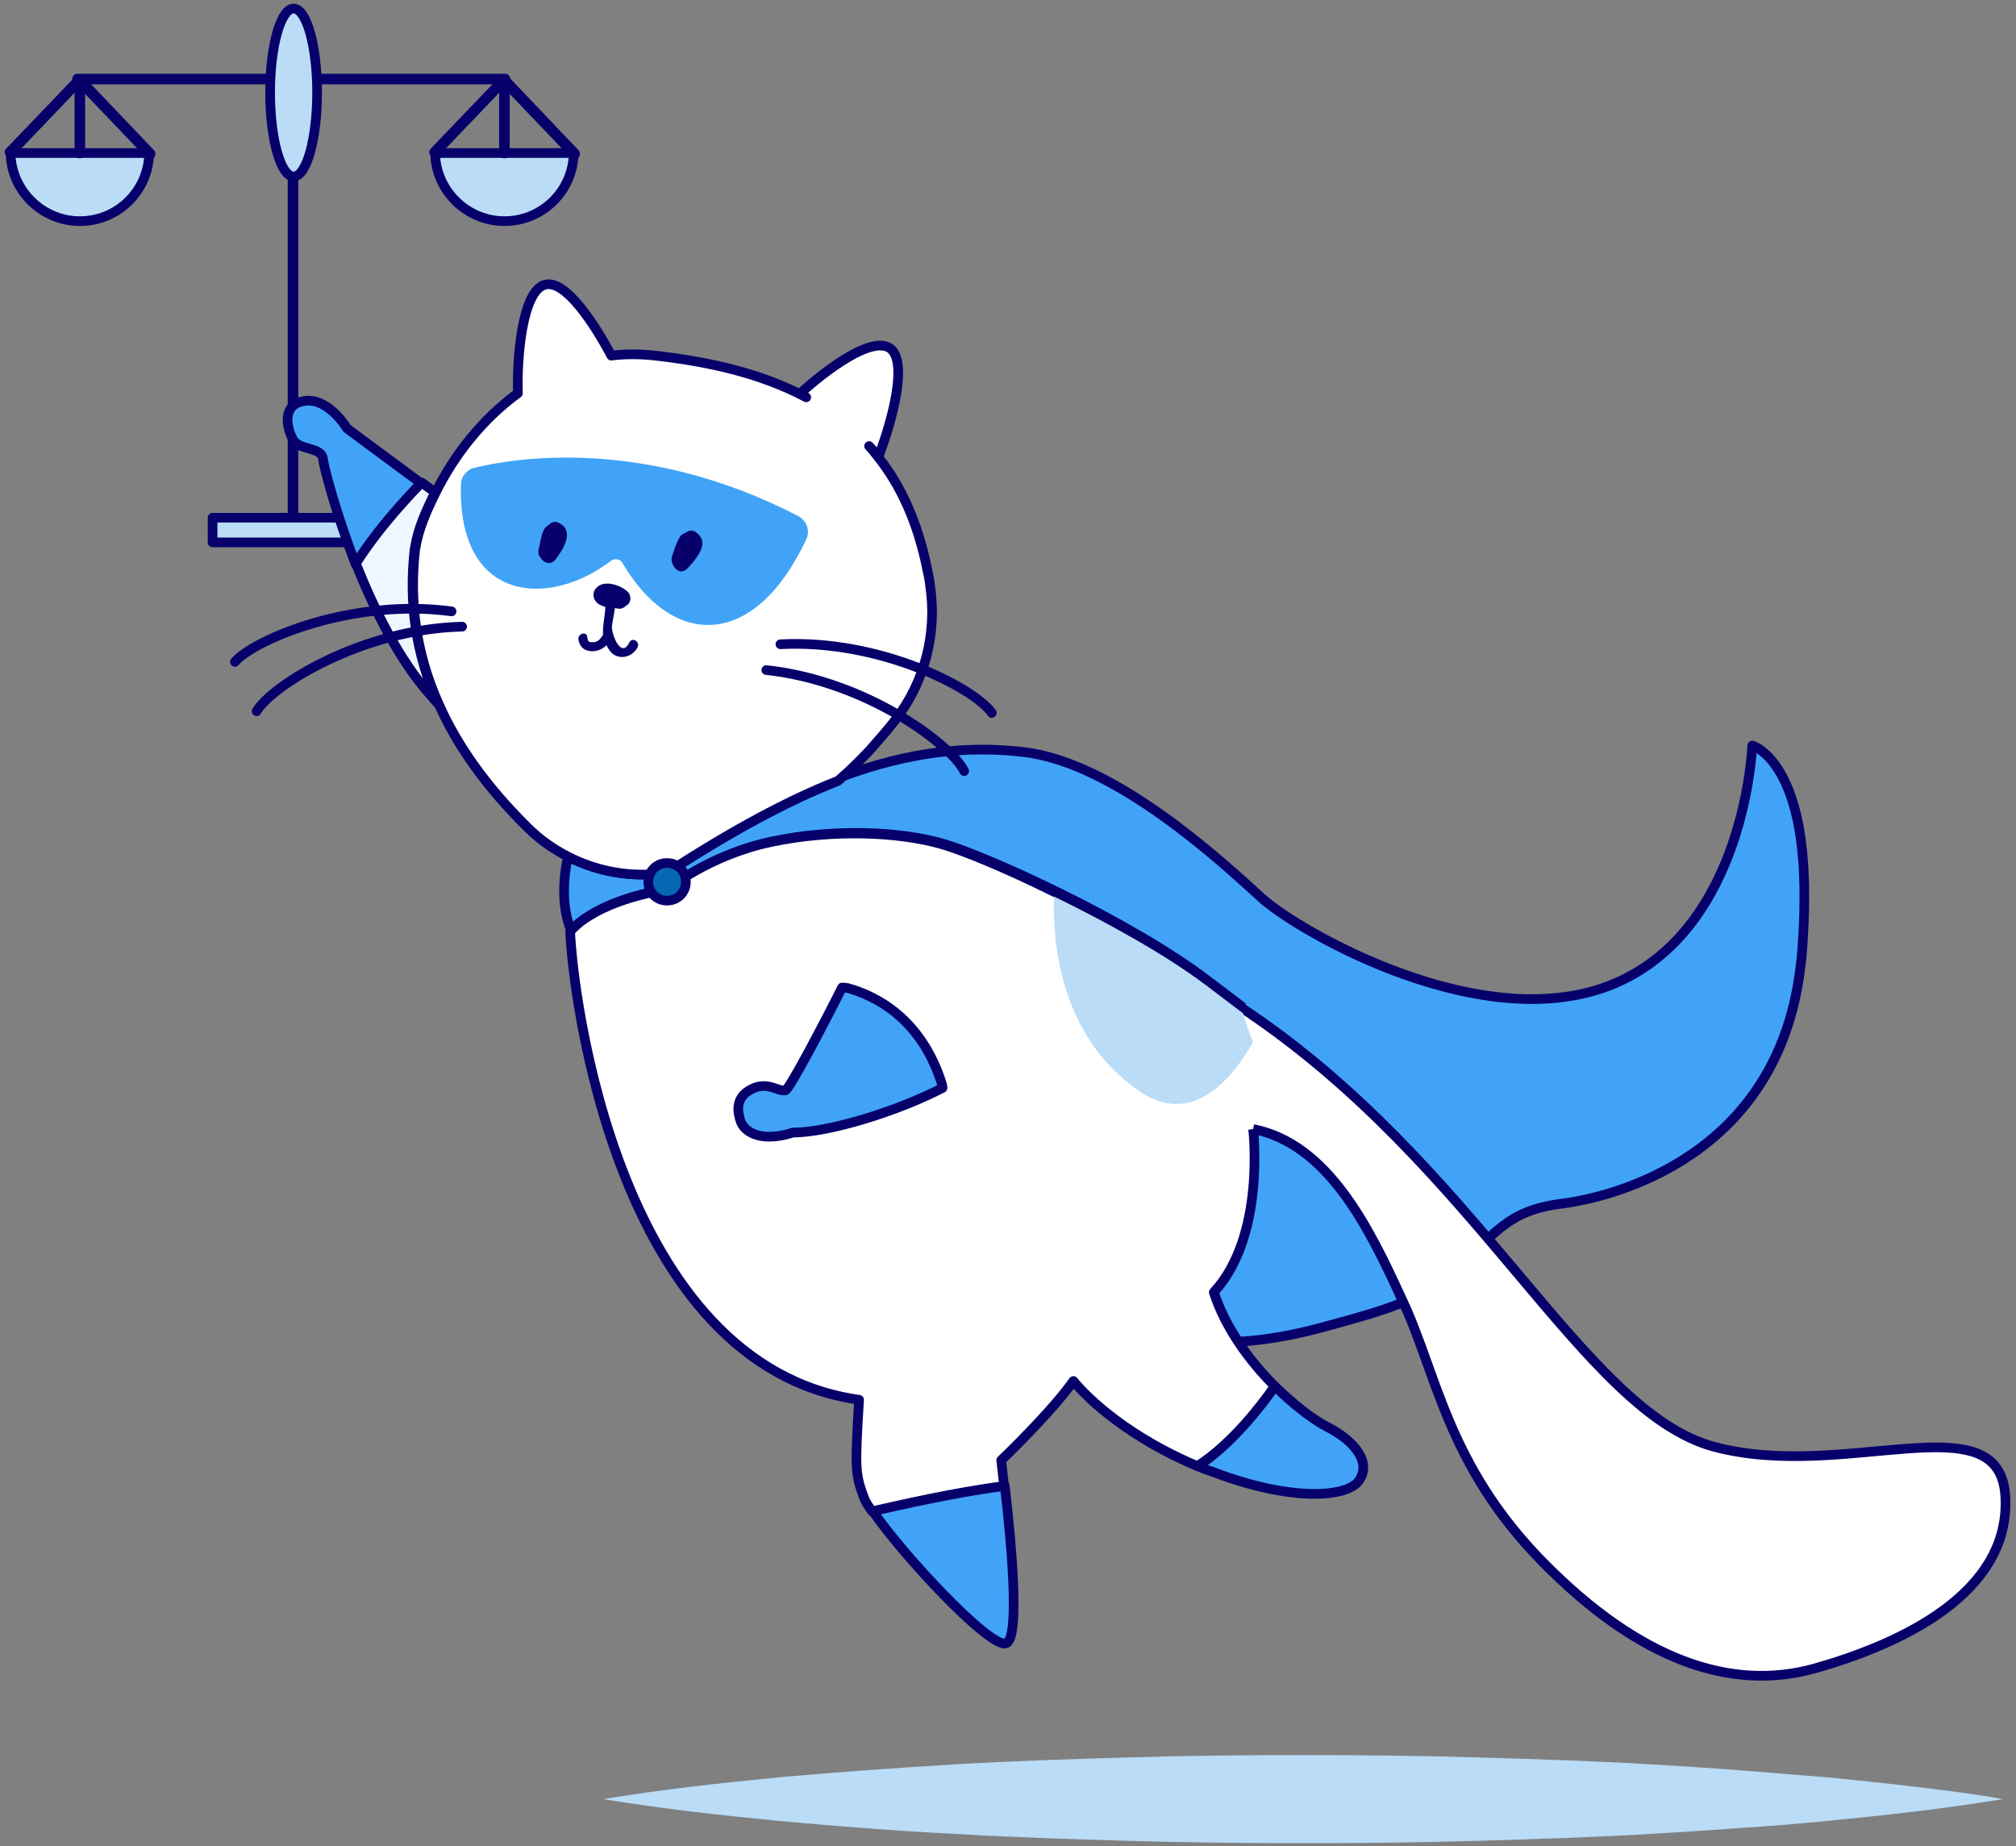
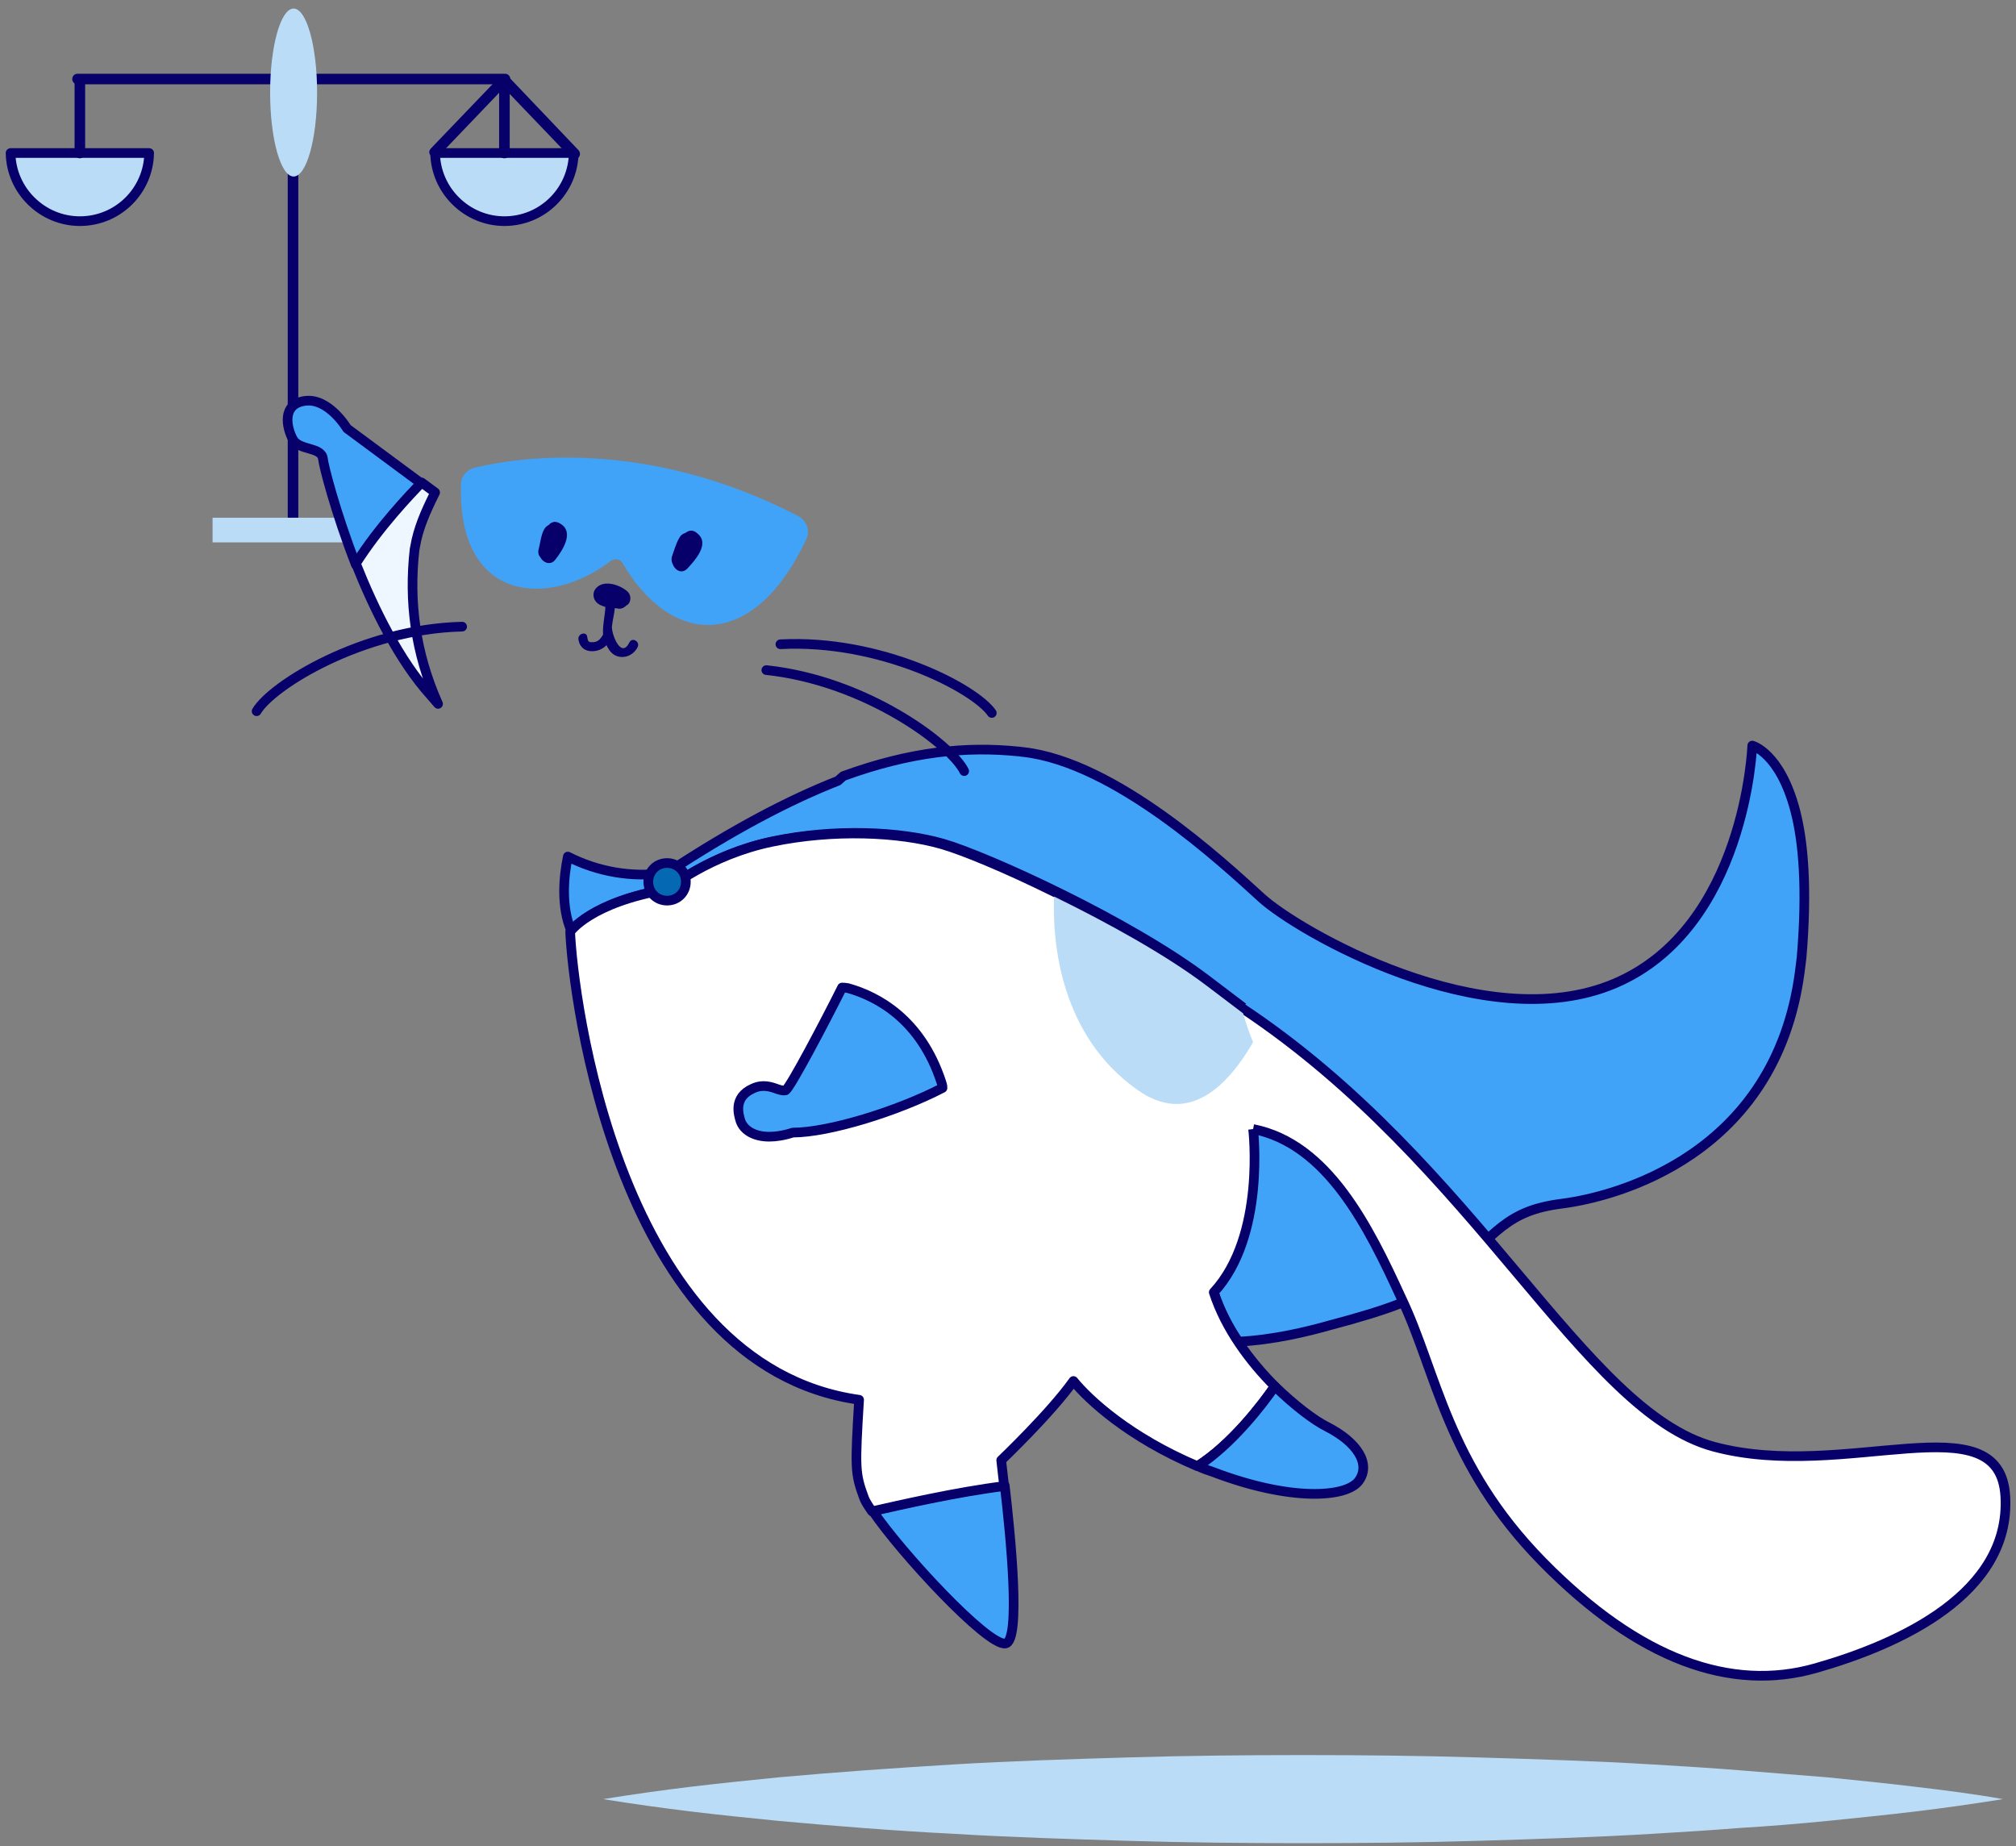
<svg xmlns="http://www.w3.org/2000/svg" height="478" viewBox="0 0 522 478" width="522">
  <rect x="0" y="0" width="522" height="478" fill="#808080" stroke="none" />
  <g fill="none" fill-rule="evenodd">
    <g transform="translate(1 2)">
      <path d="m74.871 133.561c-.76 0-1.368-.76-1.368-1.825v-113.731c0-1.064.608-1.825 1.368-1.825s1.368.76 1.368 1.825v113.731c0 1.064-.608 1.825-1.368 1.825z" fill="#07006b" fill-rule="nonzero" />
      <path d="m54.041 132.041h41.661v6.386h-41.661z" fill="#badcf7" fill-rule="nonzero" />
-       <path d="m54.041 132.041h41.661v6.386h-41.661z" stroke="#07006b" stroke-linecap="round" stroke-linejoin="round" stroke-width="2.5" />
      <path d="m129.76 19.83h-110.69c-.76 0-1.368-.608-1.368-1.368s.608-1.368 1.368-1.368h110.69c.76 0 1.368.608 1.368 1.368s-.608 1.368-1.368 1.368z" fill="#07006b" fill-rule="nonzero" />
      <g transform="translate(1.52 37.012)">
        <path d="m.216.608c.152 9.731 8.211 17.637 17.942 17.637 9.883 0 17.789-7.906 17.942-17.637z" fill="#badcf7" fill-rule="nonzero" />
        <path d="m.216.608c.152 9.731 8.211 17.637 17.942 17.637 9.883 0 17.789-7.906 17.942-17.637z" stroke="#07006b" stroke-linecap="round" stroke-linejoin="round" stroke-width="2.5" />
      </g>
-       <path d="m37.924 39.292c-.304 0-.76-.152-1.064-.456l-17.333-18.094-16.877 17.637c-.608.608-1.368.608-1.977 0-.608-.608-.608-1.368 0-1.977l17.942-18.702c.608-.608 1.52-.608 1.977 0l18.246 19.158c.608.608.456 1.52 0 1.977-.152.304-.456.456-.912.456z" fill="#07006b" fill-rule="nonzero" />
      <path d="m19.678 38.988c-.76 0-1.368-.608-1.368-1.368v-18.854c0-.76.608-1.368 1.368-1.368s1.368.608 1.368 1.368v18.702c0 .76-.608 1.52-1.368 1.52z" fill="#07006b" fill-rule="nonzero" />
      <g transform="translate(111.515 37.012)">
        <path d="m.152.608c.152 9.731 8.211 17.637 17.942 17.637 9.883 0 17.789-7.906 17.942-17.637z" fill="#badcf7" fill-rule="nonzero" />
        <path d="m.152.608c.152 9.731 8.211 17.637 17.942 17.637 9.883 0 17.789-7.906 17.942-17.637z" stroke="#07006b" stroke-linecap="round" stroke-linejoin="round" stroke-width="2.5" />
      </g>
      <path d="m147.854 39.292c-.304 0-.76-.152-1.064-.456l-17.333-18.094-16.877 17.637c-.608.608-1.368.608-1.977 0-.608-.608-.608-1.368 0-1.977l17.942-18.702c.608-.608 1.52-.608 1.977 0l18.246 19.158c.608.608.456 1.52 0 1.977-.152.304-.456.456-.912.456z" fill="#07006b" fill-rule="nonzero" />
      <path d="m129.608 38.988c-.76 0-1.368-.608-1.368-1.368v-18.854c0-.76.608-1.368 1.368-1.368s1.368.608 1.368 1.368v18.702c.152.76-.608 1.52-1.368 1.52z" fill="#07006b" fill-rule="nonzero" />
      <g transform="translate(68.942)">
        <path d="m12.164 21.959c0 12.012-2.737 21.743-6.082 21.743-3.345 0-6.082-9.731-6.082-21.743 0-12.012 2.737-21.743 6.082-21.743 3.345 0 6.082 9.731 6.082 21.743z" fill="#badcf7" fill-rule="nonzero" />
-         <path d="m12.164 21.959c0 12.012-2.737 21.743-6.082 21.743-3.345 0-6.082-9.731-6.082-21.743 0-12.012 2.737-21.743 6.082-21.743 3.345 0 6.082 9.731 6.082 21.743z" stroke="#07006b" stroke-linecap="round" stroke-linejoin="round" stroke-width="2.5" />
      </g>
    </g>
    <g transform="translate(60.819 73.462)">
      <g fill-rule="nonzero">
        <path d="m95.333 392.345c7.602-1.216 15.053-2.281 22.655-3.193 7.602-.912 15.053-1.673 22.655-2.433 15.053-1.368 30.257-2.433 45.31-3.345 15.053-.912 30.257-1.368 45.31-1.825 15.053-.456 30.257-.608 45.31-.608 15.053 0 30.257.152 45.31.608 15.053.456 30.257.912 45.31 1.825 7.602.456 15.053.912 22.655 1.52s15.053 1.216 22.655 1.825c7.602.76 15.053 1.52 22.655 2.433 7.602.912 15.053 1.825 22.655 3.193-7.602 1.216-15.053 2.281-22.655 3.193-7.602.912-15.053 1.673-22.655 2.433s-15.053 1.368-22.655 1.825c-7.602.608-15.053 1.064-22.655 1.52-15.053.912-30.257 1.368-45.31 1.825s-30.257.608-45.31.608c-15.053 0-30.257-.152-45.31-.608-15.053-.456-30.257-.912-45.31-1.825-15.053-.76-30.257-1.977-45.31-3.345-7.602-.76-15.053-1.52-22.655-2.433-7.45-.912-15.053-1.977-22.655-3.193z" fill="#badcf7" />
        <path d="m253.462 261.129c1.52 4.561 3.649 8.819 6.386 12.772 9.123-.456 17.789-2.585 23.719-4.257 14.901-3.953 24.175-7.146 30.409-12.62 12.772-11.251 15.205-17.029 29.649-18.854 14.14-1.825 55.345-12.62 61.579-60.058.152-1.216.304-2.433.456-3.649 1.52-17.942.456-30.105-1.673-38.164-3.953-14.901-11.099-16.725-11.099-16.725s-1.673 47.135-35.579 61.579c-33.906 14.444-82.257-13.684-91.532-22.199-10.035-9.123-37.708-34.971-61.579-37.708-.456 0-.912-.152-1.368-.152-13.38-1.368-27.825 0-45.31 6.386-.456.456-.912.76-1.368 1.216-12.772 5.018-27.216 12.62-44.094 23.719-.304 0-.608.152-.76.152-8.515 1.216-17.333-.304-25.088-4.257-1.064 5.17-1.825 12.924.912 19.31 0 0 5.17-7.602 25.088-10.947 0 0 10.947-8.971 27.064-12.316 15.965-3.345 32.994-2.585 44.094.608 11.099 3.193 48.047 19.918 68.269 35.275 3.041 2.281 6.234 4.713 9.427 7.146" fill="#40a3f8" stroke="#07006b" stroke-linejoin="round" stroke-width="2.5" />
        <g stroke="#07006b" stroke-linejoin="round" stroke-width="2.5" transform="translate(13.164 29.409)">
          <path d="m15.877 8.058s-4.713-7.906-10.795-7.146c-6.234.76-4.865 6.994-3.193 10.035 1.673 2.889 7.45 1.825 7.754 5.018.152 1.673 3.193 13.684 8.515 27.368 6.234-9.579 13.988-17.942 17.029-20.982z" fill="#40a3f8" />
          <path d="m39.444 79.368c-5.93-13.228-7.602-26.608-6.082-39.988l.152-.76c.76-4.561 2.585-8.819 5.17-13.988l-3.497-2.585c-3.041 3.193-10.947 11.404-17.029 20.982 4.713 11.86 11.251 25.088 19.31 34.058.76.912 1.368 1.52 1.977 2.281z" fill="#eef7ff" />
        </g>
        <g transform="translate(86.667 141.924)">
          <g stroke="#07006b" stroke-linejoin="round" stroke-width="2.5">
            <path d="m112.819 210.129c4.105-.456 1.368-27.977-.152-40.901-12.316 1.52-27.52 5.018-34.211 6.538 7.146 10.643 29.649 34.971 34.363 34.363z" fill="#40a3f8" />
            <path d="m176.982 76.936s3.345 27.673-10.187 42.269c3.041 9.427 9.427 17.942 15.813 24.327-3.497 5.018-11.099 15.053-20.07 20.678-17.637-7.45-28.129-17.181-32.082-22.047-5.93 8.363-18.702 20.526-18.702 20.526s.304 2.585.76 6.69c-12.316 1.52-27.52 5.018-34.211 6.538-1.064-1.52-1.825-2.737-2.129-3.649-2.281-6.234-2.281-7.602-1.216-25.24-62.643-8.819-74.199-105.216-74.807-121.181 0 0 5.17-7.602 25.088-10.947 0 0 10.947-8.971 27.064-12.316 15.965-3.345 32.994-2.585 44.094.608 5.322 1.52 16.421 6.082 28.737 12.164 13.684 6.69 28.889 15.053 39.532 23.111 3.041 2.281 6.234 4.713 9.427 7.146 60.971 40.444 88.187 104.456 122.246 113.579 34.058 9.123 74.047-12.164 75.415 12.924s-27.216 38.164-49.111 44.398-45.766-2.129-70.702-27.52c-24.936-25.392-27.368-49.111-36.643-68.421-8.363-18.246-19.006-39.836-38.316-43.637" fill="#fff" />
            <path d="m162.69 164.211c1.216.608 2.585 1.064 3.953 1.52 19.918 7.602 34.515 6.69 37.708 2.281 3.193-4.409-.456-10.035-8.211-13.988-3.345-1.673-8.363-5.474-13.532-10.491-3.345 4.865-11.099 14.901-19.918 20.678z" fill="#40a3f8" />
          </g>
          <path d="m176.982 54.433c-7.146 12.316-17.181 21.287-29.801 12.468-20.222-14.14-22.199-38.468-21.743-50.175 13.684 6.69 28.889 15.053 39.532 23.111 3.041 2.281 6.234 4.713 9.427 7.146.76 2.585 1.52 5.018 2.585 7.45z" fill="#badcf7" />
          <path d="m96.246 64.772c-5.322-16.269-16.573-22.199-24.175-24.327 0 0-.76-.152-1.52-.152-4.713 9.427-13.228 25.544-14.596 26.608-.456.152-1.216 0-2.129-.304-1.673-.608-3.801-1.368-6.386-.152-5.17 2.281-3.649 6.842-3.193 8.363.76 2.281 3.345 4.105 7.45 4.105 1.673 0 3.801-.304 6.082-1.064 9.275 0 27.064-5.474 38.772-11.556 0-.608-.152-1.064-.304-1.52z" fill="#40a3f8" stroke="#07006b" stroke-linejoin="round" stroke-width="2.5" />
        </g>
-         <path d="m180.023 78.216c-.152-1.52-.456-2.889-.76-4.257-2.433-12.164-6.842-21.743-12.772-29.193-.76-.912-1.368-1.825-2.129-2.585 0 0-.152-.152-.152-.152.76.912 1.673 1.825 2.433 2.737 3.345-8.667 7.906-24.784 2.889-28.129-4.713-3.041-16.269 5.474-23.263 11.86.608.304 1.064.608 1.673.912-12.012-6.386-25.696-9.275-39.076-10.795-3.953-.456-7.754-.456-11.404 0-4.409-8.363-11.86-19.614-17.029-18.398-6.082 1.368-7.45 19.158-7.146 28.129-9.427 6.842-16.725 16.421-21.287 25.696-2.585 5.17-4.409 9.579-5.17 13.988l-.152.76c-1.52 13.38.152 26.76 6.082 39.988 4.713 10.643 12.164 21.287 22.959 31.93 0 0 .152.152.152.152 3.041 3.041 6.538 5.474 10.339 7.45 7.754 3.953 16.421 5.474 25.088 4.257.304 0 .608-.152.76-.152 16.877-10.947 31.322-18.702 44.094-23.719 2.889-2.433 5.626-5.17 8.211-7.906 2.281-2.585 4.561-5.17 6.69-7.906 7.602-9.883 10.795-22.351 8.971-34.667z" fill="#fff" stroke="#07006b" stroke-linejoin="round" stroke-width="2.5" />
        <path d="m62.035 47.655c10.491-2.585 44.094-8.058 83.778 12.468 2.281 1.216 3.193 3.801 2.129 6.082-13.532 28.737-34.667 28.129-47.591 6.082-.608-1.064-1.977-1.216-2.889-.608-16.269 12.468-39.836 10.795-38.924-19.766 0-1.977 1.52-3.801 3.497-4.257z" fill="#40a3f8" />
      </g>
      <g transform="translate(0 61.339)">
        <g fill="#07006b" fill-rule="nonzero">
          <path d="m113.427 11.404c-.304-.608-.456-1.216-.304-1.977.608-1.673 1.064-3.497 1.977-5.018.304-.608.912-1.064 1.52-1.216.456-.304.912-.608 1.52-.608.76 0 1.368.456 1.825.912 2.889 2.585-.76 6.69-2.585 8.667-1.52 1.825-3.345.76-3.953-.76z" />
          <path d="m83.018 10.035c-1.216 1.673-3.193.912-3.953-.608-.456-.456-.608-1.216-.456-1.825.456-1.673.608-3.649 1.368-5.17.304-.608.76-1.064 1.368-1.368.304-.456.76-.608 1.368-.76.76 0 1.368.304 1.977.76 3.041 2.281 0 6.842-1.673 8.971z" />
          <path d="m88.947 30.713c-.152-1.52 2.129-2.129 2.281-.608.152.76.152 1.368 1.064 1.368.304 0 .912 0 1.216-.152.912-.304 1.368-1.064 1.825-1.825-.152-2.281.456-4.713.608-7.146-.456-.152-.912-.304-1.216-.456-1.825-.76-2.585-3.041-1.064-4.561 2.129-2.129 6.234-.608 8.058 1.064.912.912.912 2.585 0 3.345-.152.152-.304.152-.456.304-.456.456-1.064.76-1.673.76-.456 0-.76-.152-1.216-.152-.152 1.673-.608 3.193-.76 4.865 0 2.129 2.433 8.363 4.561 3.953.76-1.368 2.737-.152 2.129 1.216-1.368 2.889-5.322 3.649-7.298.912-.304-.456-.608-.912-.76-1.368-.76.76-1.825 1.368-3.041 1.52-2.433.304-3.953-.912-4.257-3.041z" />
        </g>
        <g stroke="#07006b" stroke-linecap="round" stroke-linejoin="round" stroke-width="2.5" transform="translate(0 22.807)">
-           <path d="m56.105.682c-25.696-3.497-51.088 7.298-56.105 13.076" />
          <path d="m58.842 4.636c-25.848.608-49.263 15.205-53.216 21.895" />
          <path d="m141.251 9.197c25.848-1.368 50.327 11.404 54.737 17.789" />
          <path d="m137.602 15.887c25.848 2.737 47.895 19.31 51.24 26.152" />
        </g>
      </g>
      <path d="m116.772 154.848c0 2.737-2.129 4.865-4.865 4.865s-4.865-2.129-4.865-4.865 2.129-4.865 4.865-4.865 4.865 2.129 4.865 4.865z" fill="#0568b2" fill-rule="nonzero" stroke="#07006b" stroke-linejoin="round" stroke-width="2.5" />
    </g>
  </g>
</svg>